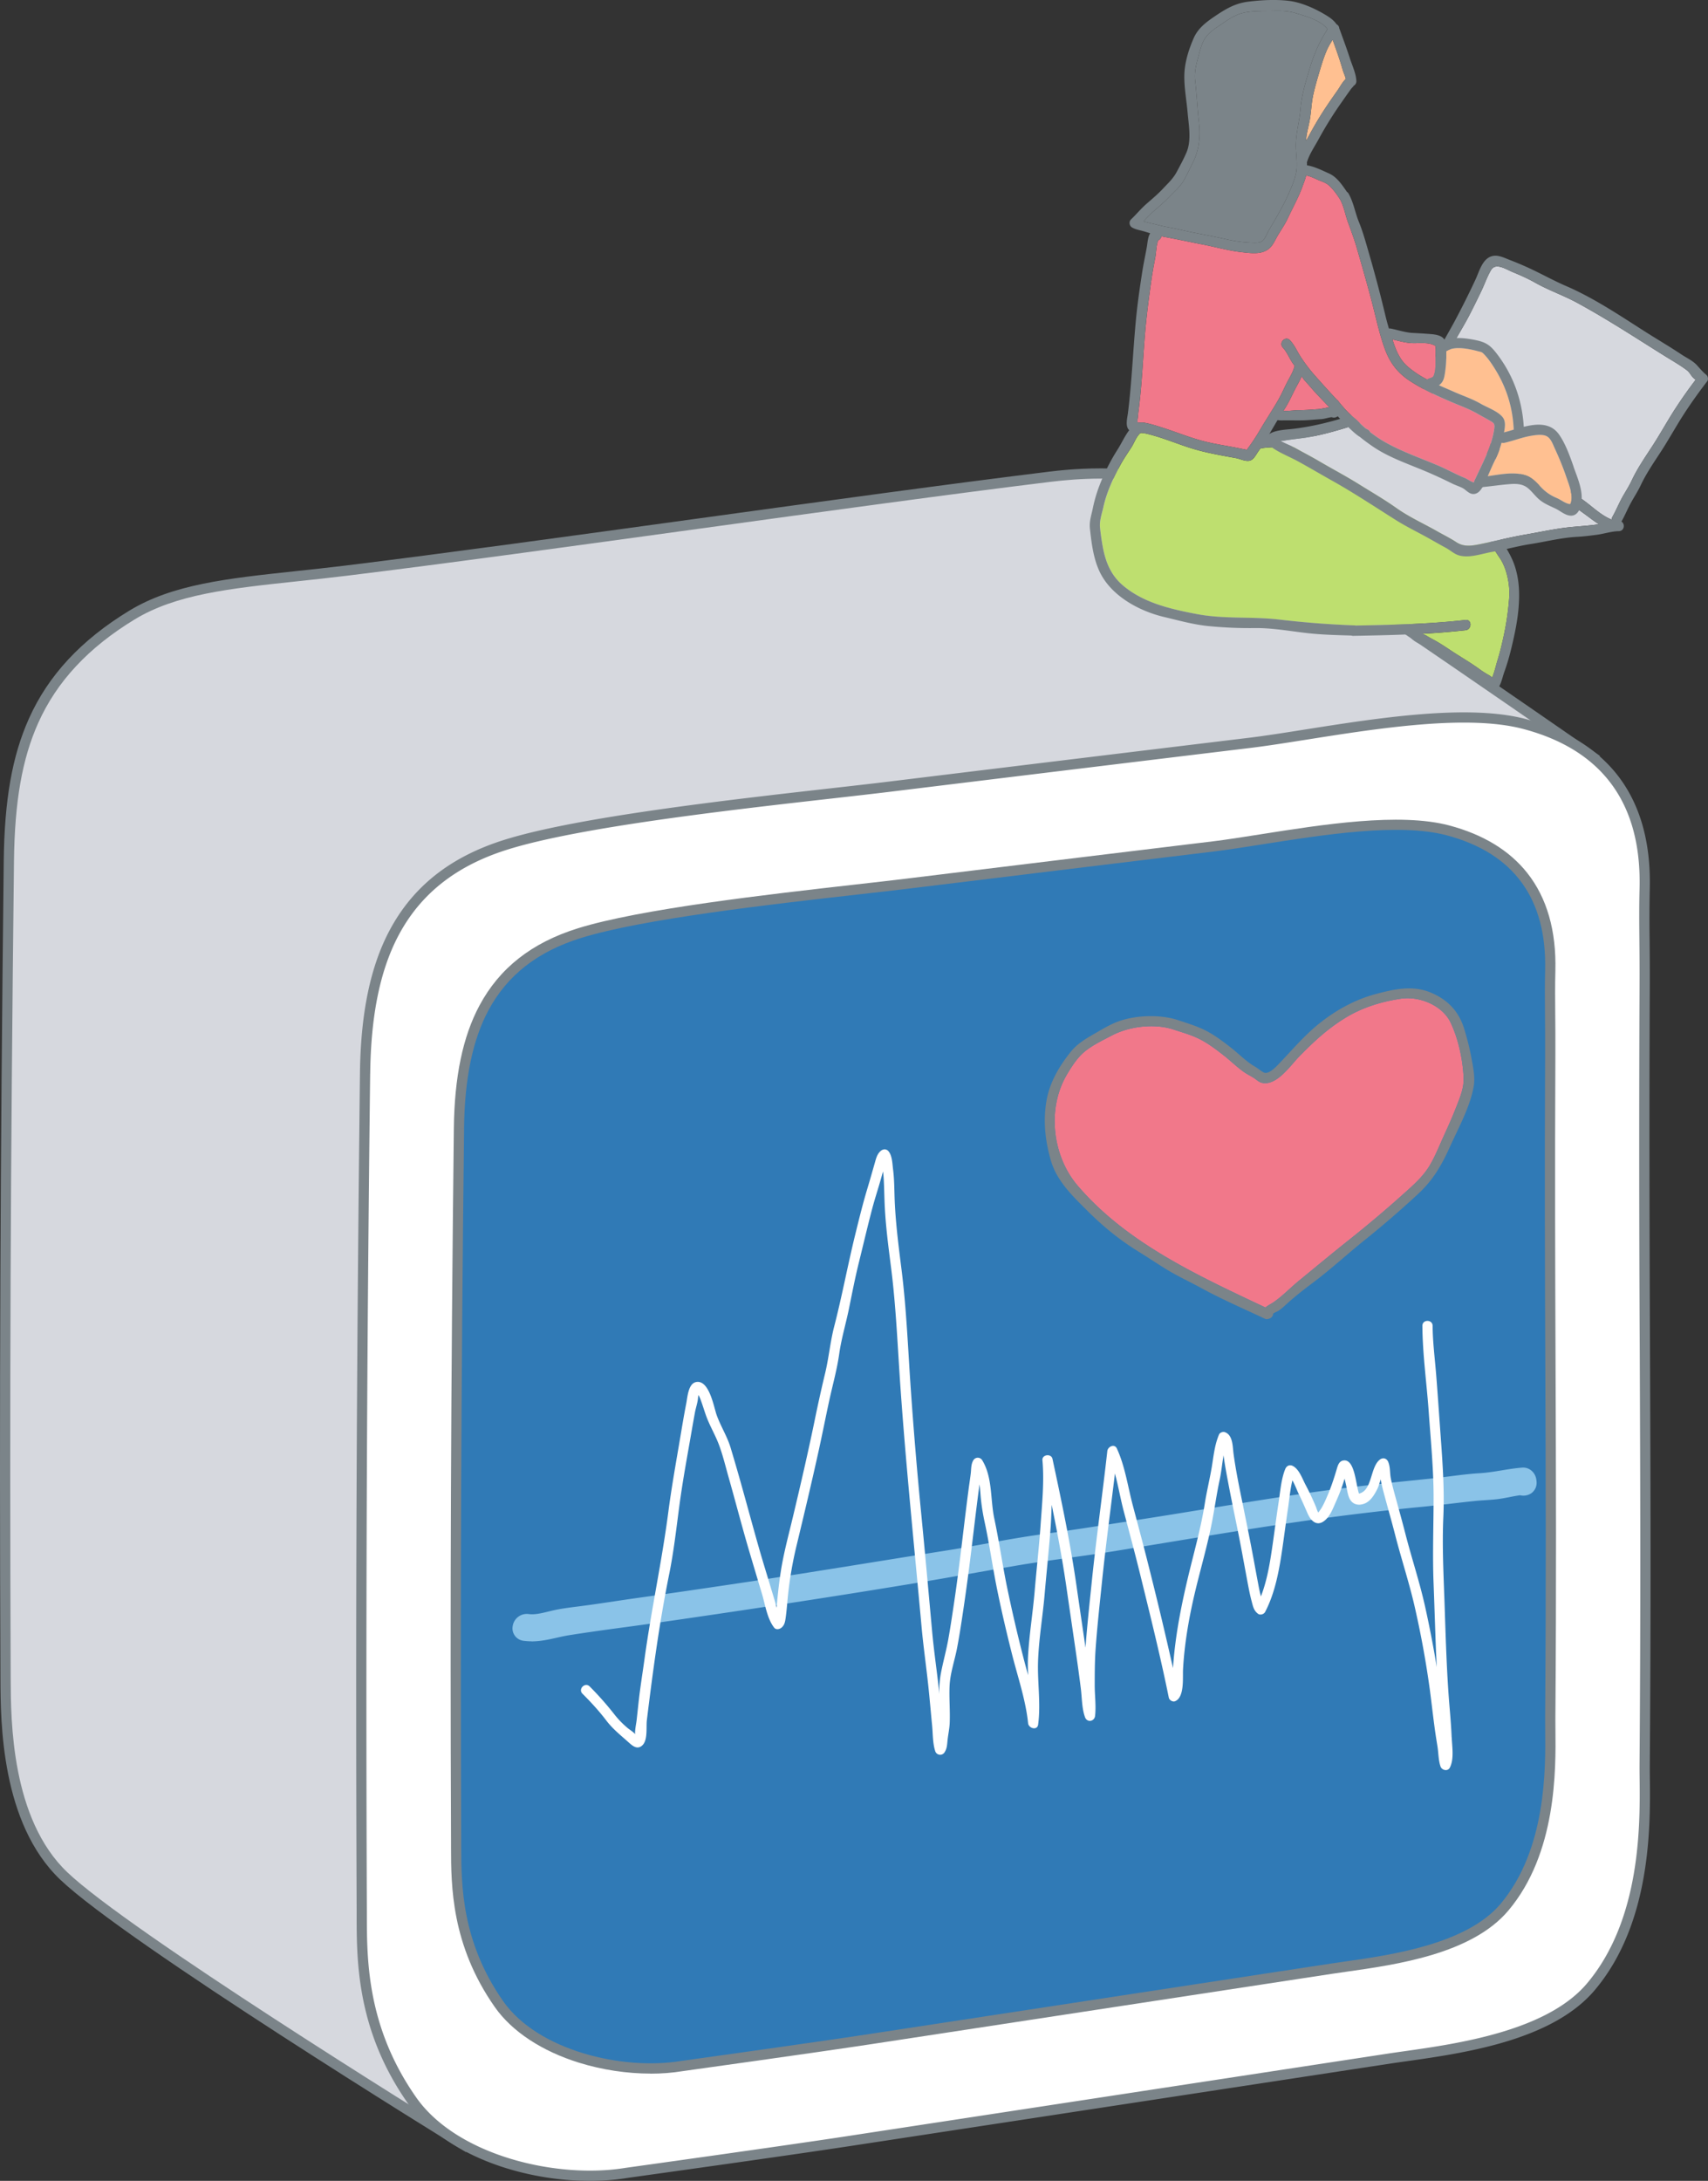
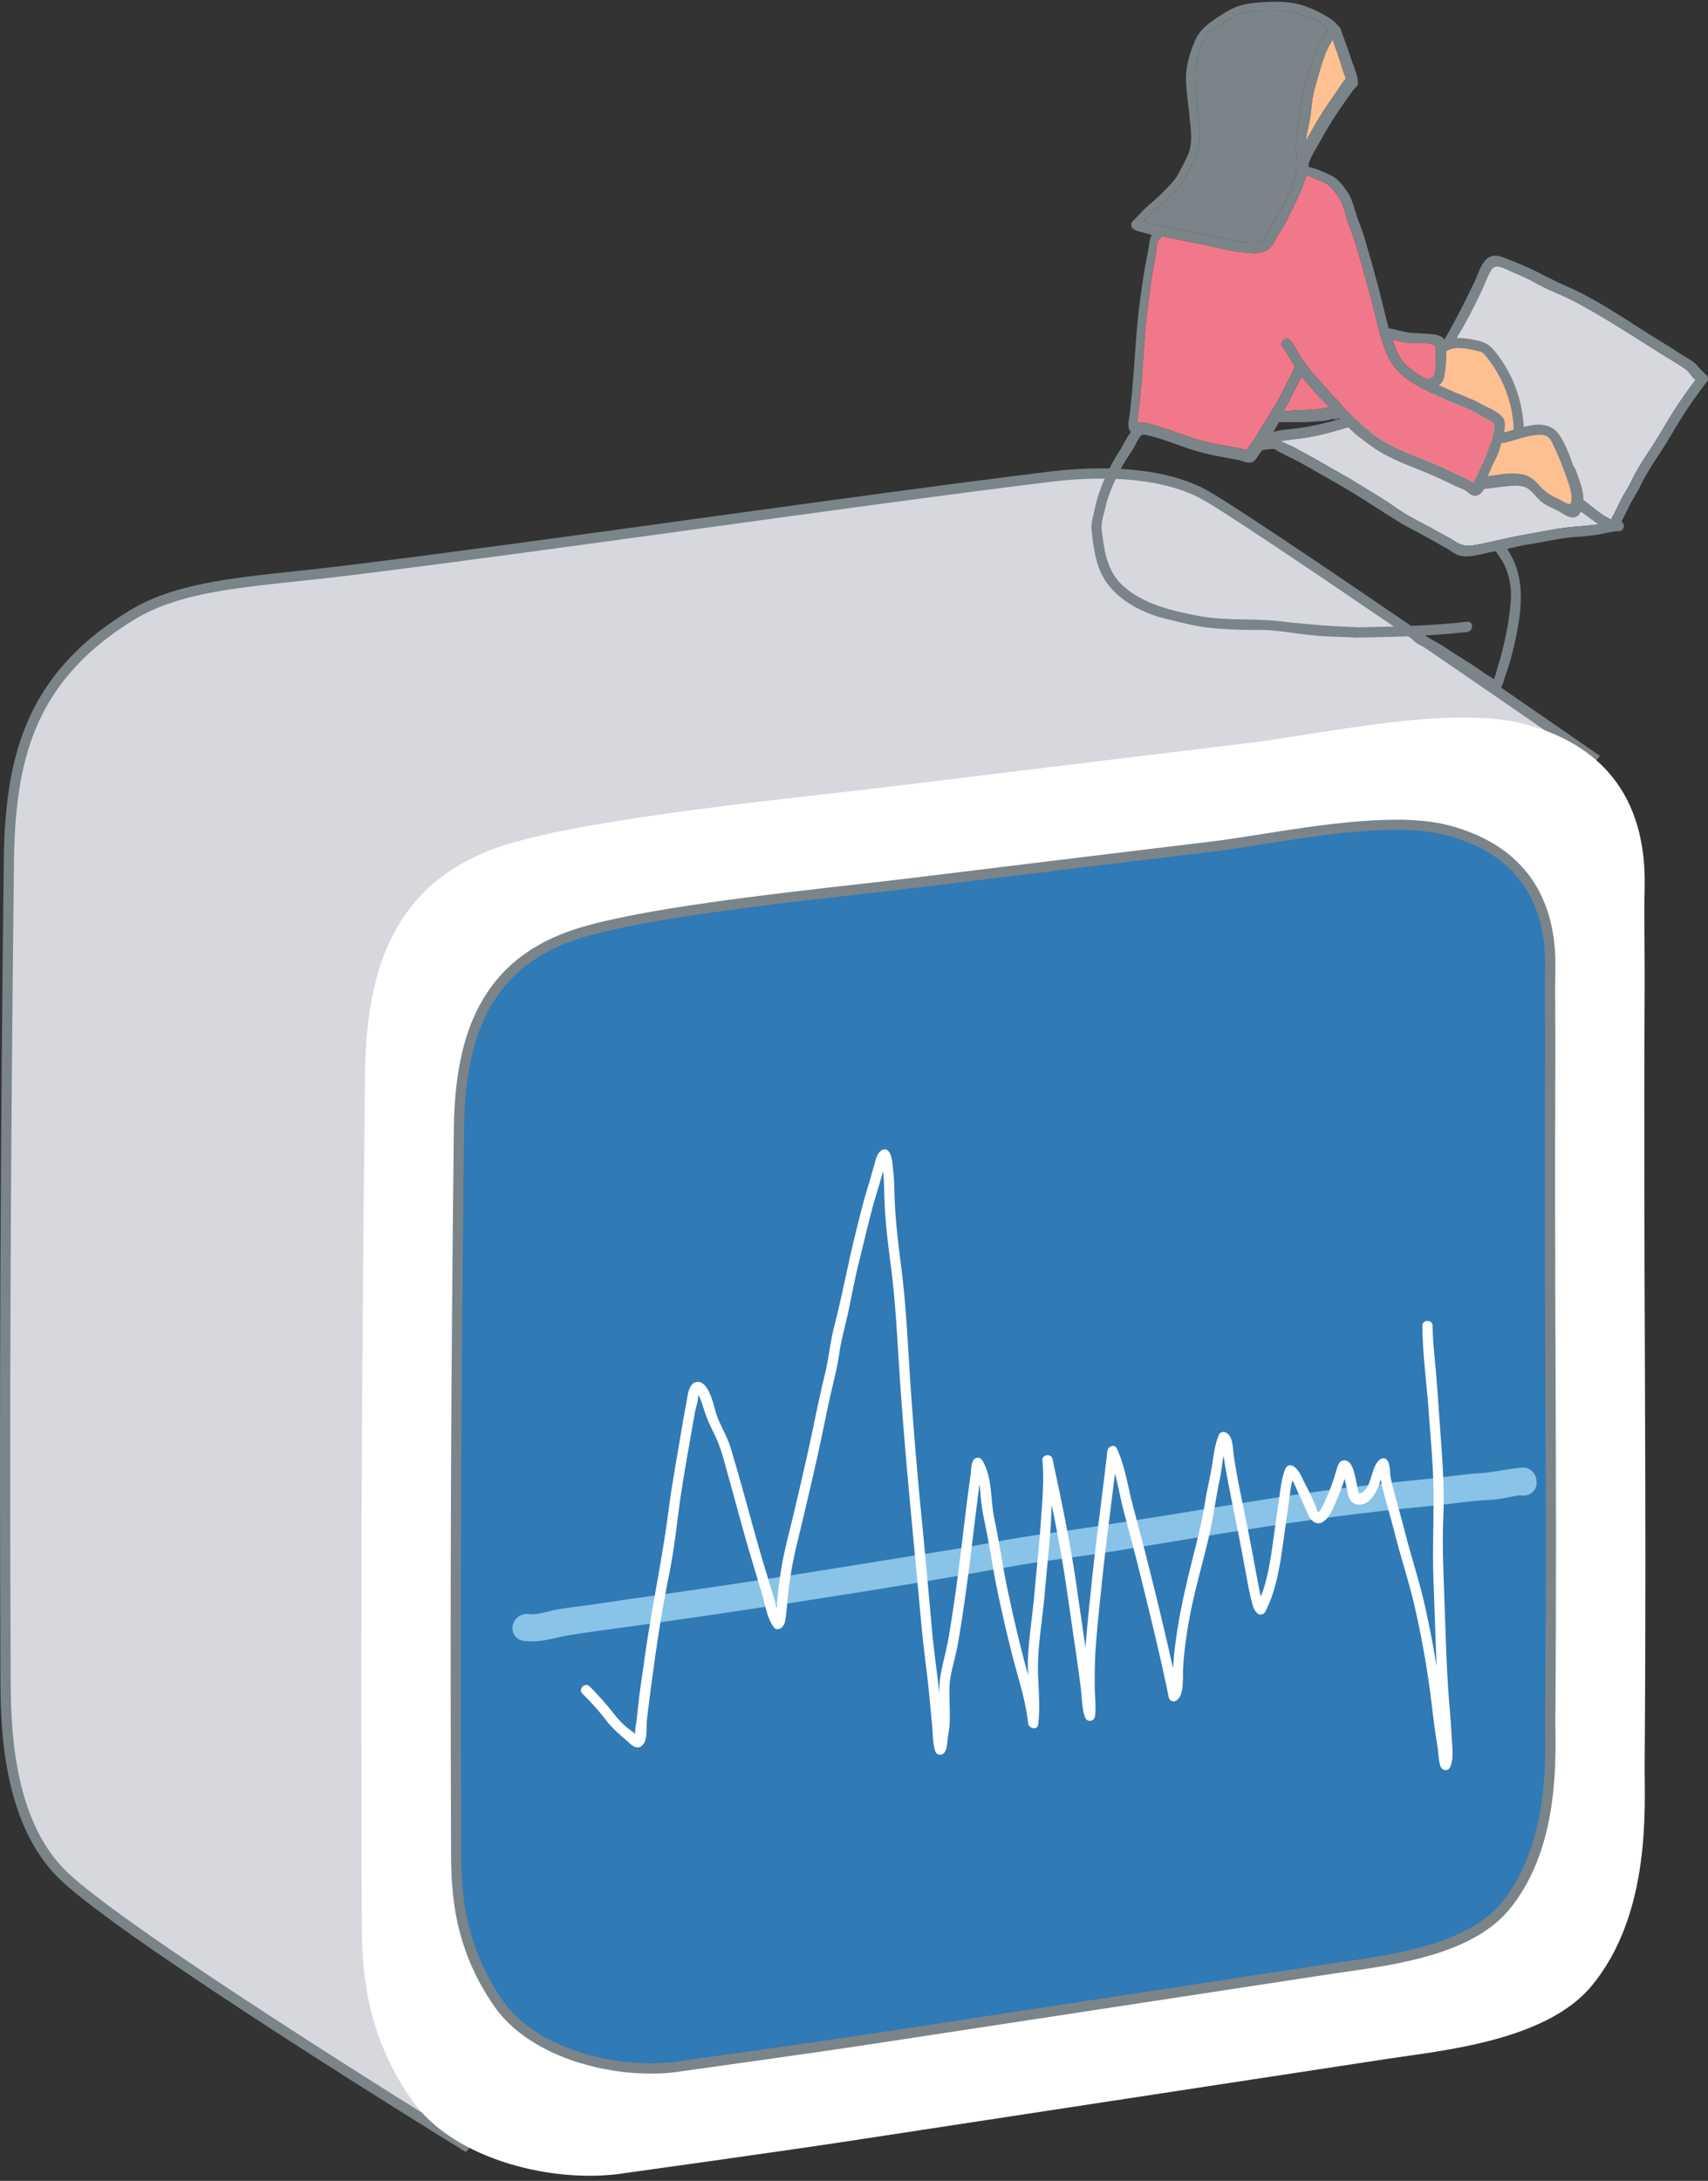
<svg xmlns="http://www.w3.org/2000/svg" width="89.284" height="113.955" viewBox="0 0 89.284 113.955">
  <rect x="0" y="0" width="89.284" height="113.955" fill="#333333" stroke="none" />
  <path d="M83.246 39.554s-18.41-12.763-20.464-13.8c-2.696-1.361-6.485-1.016-7.869-.847-10.298 1.259-26.542 3.654-36.839 4.912-4.786.585-8.452.66-11.179 2.32C1.7 35.302.528 39.422.464 44.99.288 60.419.23 72.288.291 87.718.3 89.997.32 95.149 3.333 98.022c3.498 3.335 20.964 14.079 20.964 14.079l58.949-72.547z" fill="#d6d8de" />
  <path d="M24.357 112.451l-.2-.123c-.714-.439-17.53-10.797-21.009-14.113C.053 95.264.032 89.978.023 87.72-.035 72.969.014 60.988.196 44.987c.036-3.193.442-5.486 1.314-7.434 1.015-2.267 2.731-4.112 5.245-5.642 2.266-1.379 5.109-1.683 8.709-2.068.826-.088 1.68-.18 2.577-.289 5.146-.629 11.891-1.558 18.414-2.456 6.526-.898 13.274-1.827 18.425-2.457 1.892-.231 5.449-.425 8.022.873 2.047 1.034 19.744 13.297 20.496 13.819l.237.164-59.278 72.954zm33.214-87.443c-1.011 0-1.933.08-2.626.165-5.147.629-11.893 1.558-18.417 2.456-6.525.898-13.272 1.827-18.422 2.457-.902.11-1.757.202-2.585.29-3.533.378-6.324.676-8.487 1.993-2.418 1.472-4.065 3.24-5.035 5.404-.841 1.878-1.232 4.105-1.268 7.221C.548 60.992.5 72.971.558 87.718c.009 2.191.029 7.318 2.959 10.111 3.238 3.086 18.773 12.718 20.72 13.922l58.619-72.142c-2.161-1.496-18.307-12.663-20.195-13.617-1.521-.768-3.426-.985-5.09-.985z" fill="#7b8489" />
  <path d="M19.083 56.1c-.176 15.429-.234 28.31-.173 43.74.009 2.279-.098 6.02 2.628 9.907 2.176 3.103 7.445 4.412 11.21 3.791 0 0 8.124-1.128 11.597-1.658l28.211-4.305c2.759-.421 8.204-.917 10.605-3.762 3.2-3.793 2.796-9.532 2.811-11.559.118-15.45-.076-25.317 0-40.669.011-2.301-.042-3.455 0-5.163.123-4.985-2.445-7.575-6.279-8.59s-10.638.533-14.372.985c-3.735.452-8.525 1.031-18.823 2.29-4.786.585-15.427 1.586-20.041 3.028-5.805 1.814-7.31 6.398-7.374 11.966z" fill="#fff" />
-   <path d="M30.824 113.955c-1.433 0-2.947-.225-4.357-.661-2.281-.706-4.109-1.911-5.149-3.394-2.664-3.8-2.671-7.398-2.675-9.779v-.28c-.06-15.093-.01-27.767.173-43.744.036-3.16.548-5.617 1.566-7.514 1.228-2.288 3.189-3.827 5.996-4.704 3.81-1.191 11.757-2.089 17.016-2.684 1.188-.134 2.214-.25 3.072-.355 9.216-1.126 14.065-1.713 17.606-2.142l1.217-.147c.839-.102 1.85-.261 2.921-.431 3.8-.601 8.529-1.348 11.552-.548 2.074.549 3.677 1.525 4.765 2.899 1.197 1.513 1.773 3.517 1.713 5.957a73.888 73.888 0 00-.008 2.699c.006.691.013 1.473.009 2.459-.035 7.153-.012 13.179.011 19.006.027 6.897.052 13.412-.011 21.664-.001.192 0 .417.004.677.026 2.45.079 7.548-2.878 11.052-2.229 2.642-6.833 3.294-9.879 3.725-.319.045-.618.087-.89.129l-28.211 4.305c-3.435.524-11.52 1.647-11.601 1.659-.622.103-1.282.153-1.96.153zM19.083 56.1l.267.003a2672.84 2672.84 0 00-.173 43.736v.282c.005 2.314.011 5.811 2.579 9.473 2.13 3.037 7.341 4.275 10.948 3.681.088-.012 8.169-1.135 11.601-1.659l28.211-4.305c.274-.042.575-.084.896-.13 2.785-.394 7.448-1.055 9.545-3.541 2.828-3.352 2.777-8.316 2.752-10.701-.003-.263-.005-.49-.004-.687.063-8.249.038-14.762.011-21.657a2044.4 2044.4 0 01-.011-19.011c.005-.982-.002-1.763-.008-2.452-.008-.931-.016-1.734.009-2.717.11-4.427-1.936-7.228-6.08-8.325-2.914-.772-7.581-.034-11.332.559-1.076.17-2.092.331-2.94.433l-1.217.147c-3.541.429-8.39 1.016-17.605 2.142-.86.105-1.887.221-3.077.356-5.239.592-13.155 1.487-16.917 2.663-2.667.834-4.526 2.288-5.684 4.447-.976 1.819-1.467 4.196-1.502 7.267l-.267-.003z" fill="#7b8489" />
  <path d="M23.993 58.968c-.15 13.159-.2 24.144-.148 37.304.008 1.944-.083 5.134 2.241 8.449 1.856 2.647 6.349 3.763 9.561 3.233 0 0 6.929-.962 9.891-1.414l24.061-3.672c2.353-.359 6.997-.782 9.044-3.209 2.729-3.235 2.384-8.13 2.397-9.858.1-13.177-.065-21.592 0-34.685.01-1.962-.036-2.947 0-4.403.105-4.252-2.085-6.461-5.355-7.327-3.27-.866-9.073.455-12.258.84-3.185.386-7.271.879-16.053 1.953-4.082.499-13.157 1.353-17.092 2.583-4.951 1.547-6.235 5.457-6.289 10.205z" fill="#307ab6" />
  <path d="M34.006 108.35c-1.226 0-2.522-.193-3.728-.566-1.953-.604-3.52-1.638-4.412-2.91-2.279-3.251-2.285-6.327-2.289-8.362v-.239c-.051-12.873-.008-23.682.147-37.308.031-2.701.469-4.803 1.34-6.426 1.052-1.961 2.732-3.279 5.136-4.031 3.253-1.017 10.034-1.783 14.52-2.29 1.013-.115 1.888-.213 2.619-.303 7.897-.965 12.036-1.466 15.059-1.832l.995-.12c.715-.087 1.577-.223 2.49-.367 3.245-.513 7.282-1.151 9.869-.466 1.777.471 3.152 1.307 4.085 2.486 1.027 1.298 1.521 3.015 1.469 5.106-.021.829-.014 1.511-.007 2.3.005.589.011 1.257.007 2.098-.03 6.1-.01 11.239.009 16.209.023 5.882.044 11.439-.009 18.477-.001.165 0 .358.003.577.022 2.094.067 6.452-2.464 9.451-1.911 2.265-5.846 2.822-8.45 3.191-.272.039-.527.075-.759.11l-24.061 3.672c-2.93.447-9.825 1.405-9.895 1.415-.532.088-1.097.131-1.677.131zM23.992 58.968l.267.003c-.156 13.624-.198 24.43-.148 37.3v.24c.004 1.969.01 4.944 2.192 8.056 1.807 2.578 6.234 3.628 9.298 3.123.076-.011 6.968-.968 9.894-1.415l24.061-3.672c.234-.036.49-.072.764-.111 2.37-.336 6.337-.898 8.116-3.006 2.403-2.848 2.359-7.071 2.337-9.101-.002-.222-.004-.419-.003-.587.054-7.035.032-12.59.009-18.471-.019-4.971-.039-10.111-.009-16.214.004-.837-.002-1.503-.007-2.09-.007-.794-.013-1.48.007-2.318.093-3.755-1.642-6.131-5.156-7.061-2.477-.656-6.453-.027-9.648.478-.918.145-1.785.282-2.509.37l-.995.12c-3.022.366-7.161.867-15.058 1.832-.734.09-1.61.189-2.624.303-4.466.505-11.216 1.268-14.421 2.269-2.264.708-3.842 1.942-4.825 3.773-.829 1.545-1.247 3.567-1.277 6.18l-.267-.003z" fill="#7b8489" />
  <g fill="#8ac3e8">
    <path d="M79.874 77.396c-.013-.135-.112-.28-.267-.267-.745.059-1.474.25-2.226.293-.784.045-1.568.177-2.35.259-1.714.18-3.427.349-5.136.57-3.403.441-6.777 1.053-10.167 1.577-1.72.266-3.435.544-5.16.776-1.66.223-3.293.583-4.947.842-3.472.544-6.939 1.124-10.414 1.645-1.933.29-3.867.575-5.804.845-.986.137-1.969.299-2.956.427-.421.055-.845.102-1.262.183-.534.104-1.06.308-1.612.233-.337-.045-.482.47-.142.516.771.104 1.481-.172 2.235-.292.885-.141 1.779-.266 2.667-.385a378.72 378.72 0 005.082-.724 591.916 591.916 0 0010.434-1.627c1.724-.286 3.441-.6 5.162-.895 1.669-.286 3.355-.473 5.028-.742 3.449-.556 6.896-1.155 10.356-1.642 1.951-.274 3.908-.508 5.869-.697.939-.09 1.873-.214 2.811-.309.398-.041.795-.048 1.193-.099.411-.053.823-.165 1.235-.209.166.077.397.003.375-.226l-.005-.052z" />
    <path d="M27.783 85.763c-.135 0-.272-.008-.412-.027a.653.653 0 01-.573-.752.748.748 0 01.835-.647c.323.044.664-.04 1.025-.128.143-.035.291-.071.442-.101.356-.069.715-.115 1.063-.159l.227-.029c.568-.074 1.147-.161 1.707-.244.407-.061.828-.124 1.244-.182 2.124-.296 4.215-.607 5.799-.844 2.153-.323 4.34-.674 6.454-1.014 1.297-.208 2.637-.424 3.957-.631.696-.109 1.402-.239 2.085-.364a60.916 60.916 0 012.871-.479c1.344-.181 2.708-.393 4.027-.599l1.124-.175c1.156-.178 2.33-.371 3.466-.556 2.195-.359 4.464-.73 6.712-1.022a168.96 168.96 0 014.197-.472l.95-.099c.278-.029.563-.066.839-.101.499-.064 1.016-.13 1.532-.16.374-.022.743-.082 1.133-.146.351-.058.714-.117 1.083-.146.38-.029.708.264.746.67l.005.052a.666.666 0 01-.273.616.738.738 0 01-.589.106 8.964 8.964 0 00-.529.093c-.196.038-.4.078-.606.105-.239.031-.476.046-.704.061-.173.011-.336.022-.5.039-.425.043-.858.093-1.277.142-.502.058-1.022.118-1.536.168-1.916.184-3.884.418-5.85.695-2.5.352-5.037.769-7.49 1.173-.952.157-1.905.314-2.857.467-.765.123-1.544.231-2.297.335-.896.124-1.823.252-2.726.407-.693.119-1.385.24-2.077.362-1.011.178-2.056.362-3.088.533-3.183.528-6.599 1.06-10.442 1.628-1.62.239-3.357.493-5.088.724-1.073.144-1.892.262-2.656.384-.21.033-.416.08-.634.129-.422.095-.856.192-1.319.192z" />
  </g>
  <path d="M75.884 90.786c-.031-.783-.114-1.563-.168-2.344-.107-1.553-.15-3.11-.204-4.666-.052-1.505-.13-3.009-.063-4.515.07-1.575-.064-3.138-.175-4.708-.063-.885-.125-1.77-.194-2.654-.068-.869-.186-1.749-.191-2.621-.002-.344-.537-.345-.535 0 .009 1.489.225 2.996.33 4.482.107 1.511.259 3.027.256 4.543-.003 1.483-.059 2.953-.001 4.437.057 1.455.094 2.911.165 4.366a56.199 56.199 0 00-.591-3.077c-.289-1.327-.721-2.607-1.057-3.921-.165-.646-.346-1.288-.522-1.931-.083-.305-.168-.612-.229-.922-.057-.287-.023-.591-.135-.863-.081-.196-.279-.252-.447-.118-.507.405-.382 1.617-1.085 1.77-.173-.518-.218-1.827-.817-1.73-.231.037-.292.273-.348.465-.138.465-.287.92-.479 1.366-.083.192-.164.385-.266.568a2.07 2.07 0 01-.204.304l-.014.016c-.052-.076-.092-.226-.113-.279a13.917 13.917 0 00-.562-1.192c-.161-.31-.327-.794-.656-.963-.168-.086-.326-.004-.393.16-.218.532-.264 1.203-.352 1.771-.103.664-.189 1.33-.283 1.995-.134.945-.282 1.979-.639 2.893l-.005-.02a9.73 9.73 0 01-.131-.61c-.086-.449-.168-.899-.251-1.349-.168-.905-.352-1.807-.535-2.71-.187-.919-.383-1.842-.508-2.772-.05-.373-.028-.975-.456-1.124-.099-.035-.259.021-.302.123-.241.57-.284 1.146-.388 1.749-.108.625-.259 1.24-.358 1.867-.209 1.318-.584 2.608-.891 3.906-.306 1.294-.564 2.575-.703 3.898-.028.263-.049.524-.067.786a196.54 196.54 0 00-1.236-5.187c-.275-1.107-.572-2.208-.864-3.311-.26-.979-.407-2.054-.835-2.977-.124-.268-.472-.097-.498.135-.254 2.277-.579 4.551-.813 6.834-.117 1.144-.244 2.291-.328 3.438-.156-1.082-.317-2.163-.472-3.244-.32-2.226-.782-4.426-1.254-6.621-.062-.29-.553-.232-.525.071.102 1.112-.021 2.288-.098 3.401-.08 1.151-.211 2.299-.309 3.449-.094 1.111-.276 2.219-.342 3.331-.021.35-.014.702.001 1.054-.094-.345-.189-.688-.275-1.03a79.835 79.835 0 01-.834-3.608c-.24-1.181-.409-2.372-.66-3.552-.211-.994-.084-2.153-.631-3.045a.27.27 0 00-.462 0c-.131.22-.107.453-.138.703-.038.31-.087.619-.127.929a190.05 190.05 0 00-.245 1.975c-.159 1.321-.318 2.642-.516 3.959-.091.603-.179 1.207-.288 1.807-.113.626-.291 1.239-.402 1.865a5.358 5.358 0 00-.063.979l-.008-.085c-.107-1.043-.267-2.081-.363-3.124-.192-2.1-.378-4.201-.585-6.3a230.36 230.36 0 01-.529-6.316c-.15-2.115-.226-4.237-.49-6.342-.15-1.193-.304-2.379-.357-3.581-.024-.555-.016-1.116-.087-1.668-.038-.29-.042-.747-.26-.968-.108-.109-.268-.093-.378 0-.207.173-.254.42-.327.671-.125.431-.245.863-.375 1.293-.241.797-.438 1.603-.637 2.411-.392 1.596-.69 3.217-1.101 4.807-.209.808-.279 1.637-.475 2.448a73.68 73.68 0 00-.545 2.456c-.349 1.694-.74 3.378-1.141 5.06-.225.944-.482 1.884-.631 2.843a24.4 24.4 0 00-.157 1.236c-.023.217-.042.434-.065.65-.033-.139-.063-.273-.097-.385a131.33 131.33 0 01-.252-.831c-.187-.624-.381-1.247-.56-1.873-.334-1.167-.648-2.342-.978-3.511-.165-.586-.336-1.171-.511-1.755-.18-.601-.521-1.125-.732-1.715-.146-.407-.385-1.861-1.077-1.722-.409.082-.448.791-.511 1.113-.133.68-.244 1.365-.36 2.049-.205 1.206-.419 2.407-.577 3.621-.336 2.579-.892 5.114-1.246 7.69-.097.705-.213 1.411-.294 2.118-.041.359-.078.718-.118 1.077-.021.185-.095.509-.079.729-.093-.119-.295-.236-.399-.326a4.875 4.875 0 01-.638-.647 16.455 16.455 0 00-1.337-1.518c-.244-.243-.622.135-.378.378.448.447.87.906 1.253 1.41.331.434.743.76 1.148 1.122.215.192.465.419.733.162.29-.277.188-.953.232-1.313.314-2.558.656-5.104 1.168-7.632.24-1.185.373-2.388.533-3.586.179-1.341.43-2.671.66-4.003.049-.287.101-.573.153-.859.047-.255.154-.544.163-.801l.028-.111c.026.069.064.14.09.208.104.272.187.553.283.828.192.554.5 1.048.7 1.593.204.552.343 1.138.504 1.704.377 1.328.722 2.671 1.117 3.993.203.682.406 1.364.612 2.045.174.574.272 1.316.646 1.791.096.121.277.082.378 0 .162-.132.192-.315.22-.513.056-.391.081-.788.122-1.18.092-.874.239-1.73.445-2.585.407-1.69.811-3.381 1.183-5.08.18-.824.343-1.652.521-2.476.179-.828.411-1.642.53-2.482.113-.799.347-1.563.508-2.352.165-.811.322-1.622.521-2.425.229-.925.445-1.854.687-2.775.111-.423.243-.839.368-1.258.071-.237.137-.475.204-.713.016.124.029.248.036.374.029.508.032 1.017.059 1.525.056 1.058.197 2.104.33 3.155.263 2.076.341 4.168.489 6.254.293 4.158.723 8.304 1.099 12.454.102 1.128.269 2.249.382 3.376.061.604.113 1.208.172 1.812.042.432.027.922.162 1.337a.271.271 0 00.489.064c.132-.209.131-.399.157-.638.031-.298.098-.587.111-.888.027-.645-.034-1.293-.006-1.937.029-.661.26-1.312.386-1.958.122-.626.217-1.257.312-1.888.192-1.274.356-2.552.51-3.831.076-.63.151-1.26.23-1.89.041-.324.082-.648.127-.972.025.184.04.372.055.56.039.489.116.964.22 1.444.249 1.152.408 2.318.643 3.473.228 1.125.492 2.249.772 3.362.299 1.194.724 2.416.85 3.642.028.271.482.395.525.071l.008-.071h.001v-.005c.129-1.073-.05-2.149-.014-3.227.039-1.166.243-2.329.343-3.491.099-1.15.223-2.298.31-3.448.032-.414.043-.828.06-1.242.296 1.448.568 2.901.779 4.366.165 1.147.336 2.294.501 3.441.086.596.168 1.193.243 1.791.061.486.051 1.039.22 1.502.107.293.491.229.525-.071.06-.528-.021-1.091-.019-1.624.001-.605.002-1.208.043-1.812.082-1.189.215-2.378.337-3.563.194-1.892.451-3.779.677-5.666.178.659.296 1.351.464 1.986.293 1.102.589 2.204.861 3.311.523 2.127 1.055 4.269 1.491 6.415.026.13.201.239.329.187.501-.204.391-1.229.415-1.662.071-1.3.291-2.591.584-3.858.31-1.336.714-2.669.963-4.016.126-.683.224-1.368.371-2.048.089-.412.126-.844.201-1.264l.008.065c.055.407.129.809.205 1.213.161.861.34 1.718.514 2.577.171.841.323 1.685.48 2.528.079.423.154.845.265 1.261.07.261.109.473.333.638.113.083.304.022.366-.096.538-1.024.749-2.254.912-3.387.096-.665.181-1.331.281-1.996.071-.472.114-1.008.235-1.495.133.231.242.532.32.689.174.347.324.701.481 1.056.159.358.456.668.844.388.308-.222.466-.644.614-.979.113-.257.224-.514.317-.779.054-.153.104-.308.152-.464l.06.266c.059.231.082.484.167.705.14.366.476.476.843.319.3-.128.495-.465.636-.742.07-.138.122-.325.179-.513l.005.032c.056.307.14.612.221.913.174.643.358 1.282.523 1.927.343 1.342.784 2.649 1.079 4.004a49.57 49.57 0 01.747 4.151c.086.659.16 1.319.249 1.978.043.321.095.639.146.958.053.338.049.715.157 1.037.068.204.378.28.489.064.23-.448.118-1.09.099-1.573z" fill="#fff" />
-   <path d="M76.508 56.345c.02.534-.21 1.053-.407 1.558-.205.525-.441 1.04-.675 1.556-.226.498-.427 1.013-.717 1.484-.334.542-.806.962-1.282 1.388a62.296 62.296 0 01-2.775 2.352c-.933.74-1.852 1.502-2.771 2.256-.429.352-.84.783-1.295 1.098-.14.097-.31.173-.436.283-3.563-1.679-7.279-3.385-9.83-6.382-1.28-1.503-1.63-3.981-.534-5.816.231-.387.515-.831.866-1.133.422-.364.977-.625 1.466-.882.937-.493 2.248-.634 3.22-.315.441.145.9.273 1.314.474.482.235.912.563 1.328.889.345.27.657.579 1.013.836.166.12.339.206.515.31.146.086.277.233.449.275.769.19 1.502-.906 1.946-1.36.753-.769 1.459-1.433 2.384-2.007.902-.561 1.897-.867 2.934-1.024.998-.151 2.186.363 2.606 1.241.408.851.647 1.965.683 2.919z" fill="#f1788a" />
-   <path d="M76.924 55.313a13.71 13.71 0 00-.393-1.58c-.284-.904-.868-1.512-1.764-1.879-.932-.381-1.885-.172-2.865.091-1.044.28-1.998.8-2.856 1.469-.843.657-1.505 1.46-2.239 2.221-.148.153-.465.471-.695.422-.108-.023-.373-.245-.474-.302-.484-.272-.865-.68-1.298-1.018-.374-.292-.758-.583-1.177-.816-.494-.274-1.04-.436-1.581-.616-.893-.297-2.129-.274-3.061.045-.472.162-.924.443-1.358.692-.445.255-.873.52-1.193.921-.636.795-1.123 1.644-1.278 2.625-.166 1.052-.046 2.058.242 3.053.312 1.078 1.144 1.866 1.916 2.634.835.83 1.698 1.533 2.713 2.155.507.311.997.648 1.508.954.552.331 1.142.601 1.707.911 1.074.589 2.218 1.082 3.333 1.608a.243.243 0 00.212.005.302.302 0 00.235-.275c.081-.052.23-.113.276-.143.16-.107.299-.238.44-.367.434-.395.897-.752 1.366-1.104.956-.718 1.846-1.544 2.782-2.29a51.795 51.795 0 002.677-2.314c.817-.748 1.266-1.54 1.707-2.518.444-.983 1.032-2.048 1.225-3.1.09-.49-.019-1.012-.108-1.483zm-.416 1.032c.02.534-.21 1.053-.407 1.558-.205.525-.441 1.04-.675 1.556-.226.498-.427 1.013-.717 1.484-.334.542-.806.962-1.282 1.388a62.296 62.296 0 01-2.775 2.352c-.933.74-1.852 1.502-2.771 2.256-.429.352-.84.783-1.295 1.098-.14.097-.31.173-.436.283-3.563-1.679-7.279-3.385-9.83-6.382-1.28-1.503-1.63-3.981-.534-5.816.231-.387.515-.831.866-1.133.422-.364.977-.625 1.466-.882.937-.493 2.248-.634 3.22-.315.441.145.9.273 1.314.474.482.235.912.563 1.328.889.345.27.657.579 1.013.836.166.12.339.206.515.31.146.086.277.233.449.275.769.19 1.502-.906 1.946-1.36.753-.769 1.459-1.433 2.384-2.007.902-.561 1.897-.867 2.934-1.024.998-.151 2.186.363 2.606 1.241.408.851.647 1.965.683 2.919zm-8.455-33.02a7.12 7.12 0 012.128.329c1.305.405 2.661.828 3.757 1.658 1.059.803 2.306 1.254 3.264 2.204.298.295.531.625.754.965.18-.074.364-.137.549-.196a13.96 13.96 0 00-.32-.447c-.393-.527-.856-.962-1.518-1.479-.569-.445-1.261-.746-1.875-1.121-.601-.367-1.116-.853-1.769-1.134-.695-.299-1.433-.533-2.148-.782-.792-.275-1.646-.515-2.489-.533-.433-.009-.882-.023-1.314.003l-.161.009a1.076 1.076 0 00.017.285c.019.09.049.174.092.251.342-.03.692-.008 1.035-.011z" fill="#7b8489" />
-   <path d="M65.892 23.437c.34-.078.702-.054 1.049-.093.367-.042.743-.015 1.113-.019a7.12 7.12 0 012.128.329c1.305.405 2.661.828 3.757 1.658 1.059.803 2.306 1.254 3.264 2.204.501.497.82 1.09 1.212 1.665.354.52.522 1.395.481 2.011a14.39 14.39 0 01-.308 2.116c-.087.399-.183.797-.304 1.187-.082.267-.16.62-.281.911a1.011 1.011 0 00-.164-.122 4.594 4.594 0 01-.487-.309c-.387-.283-.798-.53-1.204-.786-.364-.23-.715-.482-1.089-.694-.161-.091-.326-.172-.482-.271-.03-.019-.13-.063-.223-.109a38.556 38.556 0 002.257-.184c.338-.039.342-.574 0-.535-1.902.217-3.828.256-5.743.294a.262.262 0 00-.065-.009 48.8 48.8 0 01-3.969-.308c-1.416-.16-2.856-.014-4.265-.282-1.369-.26-2.823-.588-3.902-1.528-.599-.522-.87-1.199-1.014-1.964-.064-.341-.11-.683-.147-1.028-.038-.356.1-.731.178-1.083.167-.757.501-1.476.864-2.157.179-.335.393-.643.598-.962.132-.206.251-.544.449-.724a.349.349 0 00.053-.022c.078.004.15.009.211.023.805.178 1.569.508 2.353.758.787.251 1.586.386 2.396.533.216.039.525.201.746.127.196-.066.304-.308.416-.465.038-.053.075-.107.111-.161h.012z" fill="#bedf6f" />
  <path d="M83.447 27.411c-.421.055-.836.085-1.258.123-.815.074-1.628.258-2.433.396-.782.134-1.563.334-2.34.493-.469.096-.884.173-1.293-.096-.322-.211-.677-.384-1.012-.575-.702-.398-1.457-.738-2.116-1.205-.627-.445-1.293-.828-1.946-1.236-.698-.436-1.43-.82-2.14-1.238-.372-.219-.756-.414-1.132-.626-.259-.146-.571-.251-.834-.406.073-.006.14-.01.176-.017.358-.063.717-.096 1.076-.148.699-.102 1.397-.291 2.073-.494.693-.208 1.379-.514 2.093-.636.331-.057.661-.108.99-.174.428-.085.794-.179 1.172.061 1.066.676 2.102 1.397 3.19 2.051 1.16.697 2.303 1.417 3.474 2.089.635.364 1.214.765 1.802 1.2.181.134.378.284.588.417-.043.007-.087.015-.13.02zm4.101-6.019c-.41.64-.778 1.31-1.192 1.945-.378.581-.761 1.133-1.057 1.763-.15.321-.345.611-.515.921-.175.32-.311.659-.492.976a.264.264 0 00-.036.154c-.458-.165-.931-.591-1.26-.846a10.58 10.58 0 00-1.732-1.092c-.647-.324-1.202-.788-1.856-1.111-.638-.315-1.224-.75-1.83-1.124-.599-.37-1.176-.765-1.767-1.143a15.457 15.457 0 01-.731-.487c-.094-.068-.199-.147-.309-.217.002-.409.225-.865.355-1.25.135-.401.303-.809.477-1.196.349-.777.839-1.5 1.229-2.259.21-.409.413-.821.611-1.235.168-.353.3-.744.5-1.08.244-.41.784-.035 1.131.106.402.164.799.343 1.178.556.713.401 1.484.664 2.202 1.055.796.433 1.575.9 2.345 1.377.768.476 1.528.965 2.296 1.441.354.219.73.435 1.064.684.165.123.197.236.323.377a.864.864 0 00.158.134 24.966 24.966 0 00-1.092 1.552z" fill="#d6d8de" />
  <path d="M89.205 19.593c-.205-.163-.336-.331-.51-.52-.214-.231-.536-.376-.796-.549-.641-.427-1.308-.815-1.958-1.23-1.31-.838-2.646-1.732-4.078-2.35-.679-.293-1.313-.653-1.984-.959-.317-.145-.64-.28-.966-.405-.267-.102-.563-.259-.856-.21-.554.092-.725.805-.927 1.238-.34.729-.7 1.449-1.079 2.158-.377.706-.804 1.374-1.103 2.12-.144.359-.294.71-.408 1.08-.099.321-.241.631-.287.962-.617-.082-1.371.195-1.961.291-.741.121-1.449.433-2.168.648-.823.246-1.653.435-2.505.539-.426.052-1.171.053-1.449.438-.053.073-.048.196 0 .27l.04.062a.263.263 0 00.165.117c.428.342.998.551 1.478.814.605.33 1.196.682 1.797 1.018 1.139.639 2.218 1.357 3.32 2.051.555.35 1.155.636 1.727.957.3.168.597.339.9.503.225.122.419.312.668.384.555.159 1.206-.094 1.754-.186.659-.111 1.303-.298 1.961-.401.816-.127 1.632-.337 2.458-.382.354-.019.692-.062 1.043-.109.373-.05.772-.185 1.144-.187.29-.007.335-.385.134-.5.178-.314.314-.647.485-.963.169-.311.363-.6.515-.921.297-.63.678-1.182 1.057-1.763.414-.636.78-1.306 1.192-1.945.39-.605.799-1.172 1.237-1.744.065-.084.042-.257-.042-.324zm-5.757 7.818c-.421.055-.836.085-1.258.123-.815.074-1.628.258-2.433.396-.782.134-1.563.334-2.34.493-.469.096-.884.173-1.293-.096-.322-.211-.677-.384-1.012-.575-.702-.398-1.457-.738-2.116-1.205-.627-.445-1.293-.828-1.946-1.236-.698-.436-1.43-.82-2.14-1.238-.372-.219-.756-.414-1.132-.626-.259-.146-.571-.251-.834-.406.073-.006.14-.01.176-.017.358-.063.717-.096 1.076-.148.699-.102 1.397-.291 2.073-.494.693-.208 1.379-.514 2.093-.636.331-.057.661-.108.99-.174.428-.085.794-.179 1.172.061 1.066.676 2.102 1.397 3.19 2.051 1.16.697 2.303 1.417 3.474 2.089.635.364 1.214.765 1.802 1.2.181.134.378.284.588.417-.043.007-.087.015-.13.02zm4.101-6.019c-.41.64-.778 1.31-1.192 1.945-.378.581-.761 1.133-1.057 1.763-.15.321-.345.611-.515.921-.175.32-.311.659-.492.976a.264.264 0 00-.036.154c-.458-.165-.931-.591-1.26-.846a10.58 10.58 0 00-1.732-1.092c-.647-.324-1.202-.788-1.856-1.111-.638-.315-1.224-.75-1.83-1.124-.599-.37-1.176-.765-1.767-1.143a15.457 15.457 0 01-.731-.487c-.094-.068-.199-.147-.309-.217.002-.409.225-.865.355-1.25.135-.401.303-.809.477-1.196.349-.777.839-1.5 1.229-2.259.21-.409.413-.821.611-1.235.168-.353.3-.744.5-1.08.244-.41.784-.035 1.131.106.402.164.799.343 1.178.556.713.401 1.484.664 2.202 1.055.796.433 1.575.9 2.345 1.377.768.476 1.528.965 2.296 1.441.354.219.73.435 1.064.684.165.123.197.236.323.377a.864.864 0 00.158.134 24.966 24.966 0 00-1.092 1.552z" fill="#7b8489" />
  <path d="M75.504 19.66c.08-.406.11-.878.098-1.318a.244.244 0 00.076-.031c.387-.232 1.132-.08 1.542.03.241.064.232.036.382.194.213.226.393.495.556.759.603.974.921 2.014.97 3.155-.177.053-.348.105-.508.145.056-.267.097-.586-.069-.793-.257-.32-.801-.504-1.148-.704-.452-.261-.907-.406-1.38-.615-.264-.117-.534-.231-.803-.352.144-.098.238-.237.284-.47zM69.995 3.023c.071.212.136.426.198.64.04.137.123.306.159.461-.177.163-.307.42-.43.594-.276.392-.551.784-.808 1.189-.248.39-.478.79-.698 1.196-.045.084-.093.167-.14.25.005-.121.017-.242.04-.365.049-.263.121-.524.163-.788.067-.418.079-.834.17-1.251.081-.371.187-.736.294-1.1.117-.398.236-.799.397-1.181.087-.208.201-.401.322-.589.114.313.227.627.333.944zm12.148 23.131c-.038.188-.03.212-.197.159-.19-.06-.379-.209-.567-.29a2.329 2.329 0 01-.721-.463c-.29-.281-.509-.593-.908-.723-.608-.199-1.325-.048-1.98.047.13-.294.255-.592.399-.879.139-.279.242-.572.323-.872a.27.27 0 00.145.007c.488-.109.959-.302 1.454-.378.222-.034.553-.079.763.032.22.117.321.42.417.629.227.49.428.977.603 1.488.085.248.182.496.238.753.034.157.062.33.03.489z" fill="#ffc091" />
  <g fill="#f1788a">
    <path d="M73.695 17.921c.365.037.847-.053 1.194.082.189.074.151.07.149.301-.002.203.007.406.002.609-.004.182 0 .393-.049.57-.061.227-.07.227-.29.296a.27.27 0 00-.098.053 5.24 5.24 0 01-1.015-.675c-.381-.331-.578-.76-.738-1.229l-.064-.193c.301.071.603.155.91.186zm-4.838 3.462c-.335.026-.666.05-1.003.051-.158 0-.51.051-.767.034l.063-.099c.208-.316.366-.67.537-1.009.116-.229.253-.457.359-.695.053.074.104.155.126.18.142.161.286.321.425.484.169.198.582.626.895.953-.21.031-.415.086-.635.103z" />
    <path d="M77.11 25.033l-.012.029a.175.175 0 00-.028.072.49.49 0 01-.04.085c-.003-.008-.018-.019-.059-.035-.141-.056-.275-.16-.421-.22-.454-.185-.883-.427-1.334-.621-.956-.411-1.966-.75-2.869-1.274a6.377 6.377 0 01-.729-.496.241.241 0 00-.119-.129 2.565 2.565 0 01-.115-.063c-.117-.1-.23-.203-.338-.308a3.804 3.804 0 01-.125-.129 5.408 5.408 0 01-.649-.608 1.89 1.89 0 00-.144-.165 5.41 5.41 0 01-.201-.252l-.017-.004c-.39-.413-.772-.836-1.147-1.26a8.333 8.333 0 01-.783-1.027c-.188-.295-.304-.584-.545-.847-.233-.254-.611.125-.378.378.239.26.34.572.543.852l.077.107a.275.275 0 00-.016.046c-.077.31-.263.583-.404.865-.146.292-.282.599-.444.882-.301.524-.641 1.031-.947 1.554-.18.307-.371.603-.581.89-.01.013-.079.102-.113.162-.067-.041-.204-.052-.275-.067-.72-.155-1.444-.242-2.157-.444-.67-.19-1.317-.45-1.979-.662-.32-.102-.654-.21-.987-.264-.059-.01-.236.007-.316-.008.02-.017-.003-.111.004-.147.028-.137.031-.284.05-.422.185-1.395.232-2.798.354-4.198.076-.875.191-1.743.313-2.613.057-.408.131-.813.209-1.217.05-.255.05-.641.153-.913a.301.301 0 00.173-.215c.048.01.095.022.144.031.668.119 1.333.267 2 .395.68.131 1.345.323 2.035.401.504.057 1.134.157 1.519-.252.172-.183.266-.424.394-.637.178-.296.371-.572.516-.886.255-.551.552-1.069.759-1.642.068-.187.149-.388.197-.587.193.035.355.108.555.201.217.101.472.164.65.329.212.198.4.453.568.717.212.39.27.807.422 1.219.159.43.316.852.445 1.294.265.909.522 1.814.765 2.727.229.857.4 1.725.704 2.561.269.741.673 1.272 1.338 1.702.712.46 1.456.793 2.233 1.124.432.184.838.326 1.25.561.194.111.392.216.586.327.306.177.367.177.305.549-.15.904-.606 1.732-.987 2.555z" />
  </g>
-   <path d="M82.255 24.375c-.193-.548-.416-1.177-.748-1.657-.438-.635-1.152-.588-1.853-.416-.085-1.385-.538-2.672-1.387-3.789-.35-.461-.569-.624-1.118-.739-.484-.101-1.142-.195-1.619.013-.123-.25-.446-.307-.731-.33a30.013 30.013 0 00-.946-.06c-.385-.02-.767-.151-1.144-.227a.26.26 0 00-.104-.001 12.81 12.81 0 01-.191-.707 68.17 68.17 0 00-.864-3.265c-.155-.539-.304-1.08-.515-1.6-.202-.496-.272-1.004-.538-1.477a.25.25 0 00-.088-.094c-.257-.373-.526-.782-.946-.967-.386-.17-.737-.354-1.141-.421 0-.055-.002-.111-.005-.166.005-.011.011-.022.015-.035.125-.398.386-.774.586-1.142a19.549 19.549 0 011.197-1.927c.118-.169.236-.339.356-.507.06-.084.12-.168.182-.251.081-.081.114-.122.099-.124a.269.269 0 00.151-.238c-.008-.388-.224-.841-.342-1.209-.163-.506-.35-1.004-.53-1.503a.265.265 0 00-.023-.048.25.25 0 00-.141-.219c-.166-.244-.421-.403-.704-.566-.527-.304-1.184-.585-1.791-.659-.679-.082-1.462-.042-2.139.046-.711.093-1.209.407-1.791.803-.433.295-.825.606-1.042 1.097-.252.57-.465 1.247-.488 1.873-.024.666.112 1.364.17 2.028.057.654.207 1.44-.056 2.066-.145.344-.333.684-.508 1.014-.197.371-.448.59-.726.888-.267.285-.552.524-.847.78-.295.256-.541.557-.822.827-.125.121-.091.333.054.42.19.113.417.142.628.205l.318.096c-.129.22-.132.49-.177.737-.078.433-.172.863-.239 1.297-.123.793-.24 1.592-.318 2.39-.163 1.66-.22 3.325-.429 4.981-.03.238-.136.63.028.842a.285.285 0 00.041.044c-.24.315-.42.719-.61 1.014a10.452 10.452 0 00-1.004 2.034 7.551 7.551 0 00-.293 1.051c-.082.388-.189.665-.144 1.07.08.727.172 1.479.471 2.153.579 1.307 2.064 2.12 3.4 2.438.757.18 1.512.391 2.288.473a21.99 21.99 0 002.488.107c.89-.008 1.794.158 2.677.26.777.09 1.555.106 2.338.13.03.011.062.018.1.017.975-.019 1.954-.038 2.93-.079.002.04.014.082.04.124.147.238.522.378.761.514.411.233.805.48 1.203.736.403.259.816.503 1.21.775.207.143.402.293.62.419.162.093.286.24.456.318.138.063.279.034.366-.096.159-.238.218-.569.315-.838.149-.411.268-.83.37-1.255.163-.68.312-1.377.37-2.074.061-.725.041-1.416-.174-2.12-.123-.404-.336-.802-.576-1.175a6.711 6.711 0 00-.554.192c.11.17.219.341.335.511.354.52.522 1.395.481 2.011a14.39 14.39 0 01-.308 2.116c-.087.399-.183.797-.304 1.187-.082.267-.16.62-.281.911a1.011 1.011 0 00-.164-.122 4.594 4.594 0 01-.487-.309c-.387-.283-.798-.53-1.204-.786-.364-.23-.715-.482-1.089-.694-.161-.091-.326-.172-.482-.271-.03-.019-.13-.063-.223-.109a38.556 38.556 0 002.257-.184c.338-.039.342-.574 0-.535-1.902.217-3.828.256-5.743.294a.262.262 0 00-.065-.009 48.8 48.8 0 01-3.969-.308c-1.416-.16-2.856-.014-4.265-.282-1.369-.26-2.823-.588-3.902-1.528-.599-.522-.87-1.199-1.014-1.964-.064-.341-.11-.683-.147-1.028-.038-.356.1-.731.178-1.083.167-.757.501-1.476.864-2.157.179-.335.393-.643.598-.962.132-.206.251-.544.449-.724a.349.349 0 00.053-.022c.078.004.15.009.211.023.805.178 1.569.508 2.353.758.787.251 1.586.386 2.396.533.216.039.525.201.746.127.196-.066.304-.308.416-.465.038-.053.075-.107.111-.161h.012c.289-.068.594-.061.892-.081a1.235 1.235 0 01-.096-.546c-.142.008-.286.017-.428.031.178-.294.349-.592.525-.887.097.018.198.015.307.014.338-.005.675.005 1.013-.001.318-.006.631-.044.948-.061.18-.009.383-.087.563-.104a.309.309 0 00.313-.049c.24.265.884.927 1.153 1.074.218.179.447.346.671.5.777.534 1.707.865 2.575 1.221.535.22 1.053.458 1.571.715.175.087.362.146.537.231.169.082.314.272.502.313.248.053.427-.127.542-.321a.175.175 0 00.039-.033c.455-.045.908-.113 1.368-.151.342-.028.685-.029.967.193.242.191.414.458.659.649.247.192.508.295.785.426.215.101.409.27.634.344.481.16.692-.27.741-.688.074-.633-.216-1.267-.421-1.85zm-6.751-4.715c.08-.406.11-.878.098-1.318a.244.244 0 00.076-.031c.387-.232 1.132-.08 1.542.03.241.064.232.036.382.194.213.226.393.495.556.759.603.974.921 2.014.97 3.155-.177.053-.348.105-.508.145.056-.267.097-.586-.069-.793-.257-.32-.801-.504-1.148-.704-.452-.261-.907-.406-1.38-.615-.264-.117-.534-.231-.803-.352.144-.098.238-.237.284-.47zm-1.809-1.739c.365.037.847-.053 1.194.082.189.074.151.07.149.301-.002.203.007.406.002.609-.004.182 0 .393-.049.57-.061.227-.07.227-.29.296a.27.27 0 00-.098.053 5.24 5.24 0 01-1.015-.675c-.381-.331-.578-.76-.738-1.229l-.064-.193c.301.071.603.155.91.186zm-3.7-14.898c.071.212.136.426.198.64.04.137.123.306.159.461-.177.163-.307.42-.43.594-.276.392-.551.784-.808 1.189-.248.39-.478.79-.698 1.196-.045.084-.093.167-.14.25.005-.121.017-.242.04-.365.049-.263.121-.524.163-.788.067-.418.079-.834.17-1.251.081-.371.187-.736.294-1.1.117-.398.236-.799.397-1.181.087-.208.201-.401.322-.589.114.313.227.627.333.944zm-10.217 8.542c.177-.187.351-.377.547-.546.294-.255.577-.498.847-.78.255-.267.506-.471.698-.793.184-.31.328-.642.49-.963.331-.656.396-1.362.313-2.093-.082-.722-.113-1.453-.198-2.174-.058-.489.077-.903.198-1.37.078-.3.164-.616.343-.876.215-.313.551-.512.858-.722.371-.254.716-.493 1.164-.587.424-.089.861-.087 1.292-.089.466-.003.905-.035 1.356.101.485.146 1.366.375 1.707.855a7.518 7.518 0 00-.873 1.873c-.229.74-.471 1.508-.536 2.284-.06.712-.273 1.356-.242 2.076.016.387.082.815.02 1.198-.061.38-.23.776-.384 1.129-.303.695-.7 1.344-1.079 1.997-.089.154-.165.393-.309.506-.141.11-.365.095-.529.091a7.176 7.176 0 01-1.384-.186c-.824-.187-1.66-.321-2.482-.515-.345-.082-.698-.125-1.04-.219-.228-.063-.519-.113-.777-.195zm9.079 9.818c-.335.026-.666.05-1.003.051-.158 0-.51.051-.767.034l.063-.099c.208-.316.366-.67.537-1.009.116-.229.253-.457.359-.695.053.074.104.155.126.18.142.161.286.321.425.484.169.198.582.626.895.953-.21.031-.415.086-.635.103zm8.253 3.65l-.012.029a.175.175 0 00-.028.072.49.49 0 01-.04.085c-.003-.008-.018-.019-.059-.035-.141-.056-.275-.16-.421-.22-.454-.185-.883-.427-1.334-.621-.956-.411-1.966-.75-2.869-1.274a6.377 6.377 0 01-.729-.496.241.241 0 00-.119-.129 2.565 2.565 0 01-.115-.063c-.117-.1-.23-.203-.338-.308a3.804 3.804 0 01-.125-.129 5.408 5.408 0 01-.649-.608 1.89 1.89 0 00-.144-.165 5.41 5.41 0 01-.201-.252l-.017-.004c-.39-.413-.772-.836-1.147-1.26a8.333 8.333 0 01-.783-1.027c-.188-.295-.304-.584-.545-.847-.233-.254-.611.125-.378.378.239.26.34.572.543.852l.077.107a.275.275 0 00-.016.046c-.077.31-.263.583-.404.865-.146.292-.282.599-.444.882-.301.524-.641 1.031-.947 1.554-.18.307-.371.603-.581.89-.01.013-.079.102-.113.162-.067-.041-.204-.052-.275-.067-.72-.155-1.444-.242-2.157-.444-.67-.19-1.317-.45-1.979-.662-.32-.102-.654-.21-.987-.264-.059-.01-.236.007-.316-.008.02-.017-.003-.111.004-.147.028-.137.031-.284.05-.422.185-1.395.232-2.798.354-4.198.076-.875.191-1.743.313-2.613.057-.408.131-.813.209-1.217.05-.255.05-.641.153-.913a.301.301 0 00.173-.215c.048.01.095.022.144.031.668.119 1.333.267 2 .395.68.131 1.345.323 2.035.401.504.057 1.134.157 1.519-.252.172-.183.266-.424.394-.637.178-.296.371-.572.516-.886.255-.551.552-1.069.759-1.642.068-.187.149-.388.197-.587.193.035.355.108.555.201.217.101.472.164.65.329.212.198.4.453.568.717.212.39.27.807.422 1.219.159.43.316.852.445 1.294.265.909.522 1.814.765 2.727.229.857.4 1.725.704 2.561.269.741.673 1.272 1.338 1.702.712.46 1.456.793 2.233 1.124.432.184.838.326 1.25.561.194.111.392.216.586.327.306.177.367.177.305.549-.15.904-.606 1.732-.987 2.555zm5.033 1.121c-.038.188-.03.212-.197.159-.19-.06-.379-.209-.567-.29a2.329 2.329 0 01-.721-.463c-.29-.281-.509-.593-.908-.723-.608-.199-1.325-.048-1.98.047.13-.294.255-.592.399-.879.139-.279.242-.572.323-.872a.27.27 0 00.145.007c.488-.109.959-.302 1.454-.378.222-.034.553-.079.763.032.22.117.321.42.417.629.227.49.428.977.603 1.488.085.248.182.496.238.753.034.157.062.33.03.489z" fill="#7b8489" />
+   <path d="M82.255 24.375c-.193-.548-.416-1.177-.748-1.657-.438-.635-1.152-.588-1.853-.416-.085-1.385-.538-2.672-1.387-3.789-.35-.461-.569-.624-1.118-.739-.484-.101-1.142-.195-1.619.013-.123-.25-.446-.307-.731-.33a30.013 30.013 0 00-.946-.06c-.385-.02-.767-.151-1.144-.227a.26.26 0 00-.104-.001 12.81 12.81 0 01-.191-.707 68.17 68.17 0 00-.864-3.265c-.155-.539-.304-1.08-.515-1.6-.202-.496-.272-1.004-.538-1.477c-.257-.373-.526-.782-.946-.967-.386-.17-.737-.354-1.141-.421 0-.055-.002-.111-.005-.166.005-.011.011-.022.015-.035.125-.398.386-.774.586-1.142a19.549 19.549 0 011.197-1.927c.118-.169.236-.339.356-.507.06-.084.12-.168.182-.251.081-.081.114-.122.099-.124a.269.269 0 00.151-.238c-.008-.388-.224-.841-.342-1.209-.163-.506-.35-1.004-.53-1.503a.265.265 0 00-.023-.048.25.25 0 00-.141-.219c-.166-.244-.421-.403-.704-.566-.527-.304-1.184-.585-1.791-.659-.679-.082-1.462-.042-2.139.046-.711.093-1.209.407-1.791.803-.433.295-.825.606-1.042 1.097-.252.57-.465 1.247-.488 1.873-.024.666.112 1.364.17 2.028.057.654.207 1.44-.056 2.066-.145.344-.333.684-.508 1.014-.197.371-.448.59-.726.888-.267.285-.552.524-.847.78-.295.256-.541.557-.822.827-.125.121-.091.333.054.42.19.113.417.142.628.205l.318.096c-.129.22-.132.49-.177.737-.078.433-.172.863-.239 1.297-.123.793-.24 1.592-.318 2.39-.163 1.66-.22 3.325-.429 4.981-.03.238-.136.63.028.842a.285.285 0 00.041.044c-.24.315-.42.719-.61 1.014a10.452 10.452 0 00-1.004 2.034 7.551 7.551 0 00-.293 1.051c-.082.388-.189.665-.144 1.07.08.727.172 1.479.471 2.153.579 1.307 2.064 2.12 3.4 2.438.757.18 1.512.391 2.288.473a21.99 21.99 0 002.488.107c.89-.008 1.794.158 2.677.26.777.09 1.555.106 2.338.13.03.011.062.018.1.017.975-.019 1.954-.038 2.93-.079.002.04.014.082.04.124.147.238.522.378.761.514.411.233.805.48 1.203.736.403.259.816.503 1.21.775.207.143.402.293.62.419.162.093.286.24.456.318.138.063.279.034.366-.096.159-.238.218-.569.315-.838.149-.411.268-.83.37-1.255.163-.68.312-1.377.37-2.074.061-.725.041-1.416-.174-2.12-.123-.404-.336-.802-.576-1.175a6.711 6.711 0 00-.554.192c.11.17.219.341.335.511.354.52.522 1.395.481 2.011a14.39 14.39 0 01-.308 2.116c-.087.399-.183.797-.304 1.187-.082.267-.16.62-.281.911a1.011 1.011 0 00-.164-.122 4.594 4.594 0 01-.487-.309c-.387-.283-.798-.53-1.204-.786-.364-.23-.715-.482-1.089-.694-.161-.091-.326-.172-.482-.271-.03-.019-.13-.063-.223-.109a38.556 38.556 0 002.257-.184c.338-.039.342-.574 0-.535-1.902.217-3.828.256-5.743.294a.262.262 0 00-.065-.009 48.8 48.8 0 01-3.969-.308c-1.416-.16-2.856-.014-4.265-.282-1.369-.26-2.823-.588-3.902-1.528-.599-.522-.87-1.199-1.014-1.964-.064-.341-.11-.683-.147-1.028-.038-.356.1-.731.178-1.083.167-.757.501-1.476.864-2.157.179-.335.393-.643.598-.962.132-.206.251-.544.449-.724a.349.349 0 00.053-.022c.078.004.15.009.211.023.805.178 1.569.508 2.353.758.787.251 1.586.386 2.396.533.216.039.525.201.746.127.196-.066.304-.308.416-.465.038-.053.075-.107.111-.161h.012c.289-.068.594-.061.892-.081a1.235 1.235 0 01-.096-.546c-.142.008-.286.017-.428.031.178-.294.349-.592.525-.887.097.018.198.015.307.014.338-.005.675.005 1.013-.001.318-.006.631-.044.948-.061.18-.009.383-.087.563-.104a.309.309 0 00.313-.049c.24.265.884.927 1.153 1.074.218.179.447.346.671.5.777.534 1.707.865 2.575 1.221.535.22 1.053.458 1.571.715.175.087.362.146.537.231.169.082.314.272.502.313.248.053.427-.127.542-.321a.175.175 0 00.039-.033c.455-.045.908-.113 1.368-.151.342-.028.685-.029.967.193.242.191.414.458.659.649.247.192.508.295.785.426.215.101.409.27.634.344.481.16.692-.27.741-.688.074-.633-.216-1.267-.421-1.85zm-6.751-4.715c.08-.406.11-.878.098-1.318a.244.244 0 00.076-.031c.387-.232 1.132-.08 1.542.03.241.064.232.036.382.194.213.226.393.495.556.759.603.974.921 2.014.97 3.155-.177.053-.348.105-.508.145.056-.267.097-.586-.069-.793-.257-.32-.801-.504-1.148-.704-.452-.261-.907-.406-1.38-.615-.264-.117-.534-.231-.803-.352.144-.098.238-.237.284-.47zm-1.809-1.739c.365.037.847-.053 1.194.082.189.074.151.07.149.301-.002.203.007.406.002.609-.004.182 0 .393-.049.57-.061.227-.07.227-.29.296a.27.27 0 00-.098.053 5.24 5.24 0 01-1.015-.675c-.381-.331-.578-.76-.738-1.229l-.064-.193c.301.071.603.155.91.186zm-3.7-14.898c.071.212.136.426.198.64.04.137.123.306.159.461-.177.163-.307.42-.43.594-.276.392-.551.784-.808 1.189-.248.39-.478.79-.698 1.196-.045.084-.093.167-.14.25.005-.121.017-.242.04-.365.049-.263.121-.524.163-.788.067-.418.079-.834.17-1.251.081-.371.187-.736.294-1.1.117-.398.236-.799.397-1.181.087-.208.201-.401.322-.589.114.313.227.627.333.944zm-10.217 8.542c.177-.187.351-.377.547-.546.294-.255.577-.498.847-.78.255-.267.506-.471.698-.793.184-.31.328-.642.49-.963.331-.656.396-1.362.313-2.093-.082-.722-.113-1.453-.198-2.174-.058-.489.077-.903.198-1.37.078-.3.164-.616.343-.876.215-.313.551-.512.858-.722.371-.254.716-.493 1.164-.587.424-.089.861-.087 1.292-.089.466-.003.905-.035 1.356.101.485.146 1.366.375 1.707.855a7.518 7.518 0 00-.873 1.873c-.229.74-.471 1.508-.536 2.284-.06.712-.273 1.356-.242 2.076.016.387.082.815.02 1.198-.061.38-.23.776-.384 1.129-.303.695-.7 1.344-1.079 1.997-.089.154-.165.393-.309.506-.141.11-.365.095-.529.091a7.176 7.176 0 01-1.384-.186c-.824-.187-1.66-.321-2.482-.515-.345-.082-.698-.125-1.04-.219-.228-.063-.519-.113-.777-.195zm9.079 9.818c-.335.026-.666.05-1.003.051-.158 0-.51.051-.767.034l.063-.099c.208-.316.366-.67.537-1.009.116-.229.253-.457.359-.695.053.074.104.155.126.18.142.161.286.321.425.484.169.198.582.626.895.953-.21.031-.415.086-.635.103zm8.253 3.65l-.012.029a.175.175 0 00-.028.072.49.49 0 01-.04.085c-.003-.008-.018-.019-.059-.035-.141-.056-.275-.16-.421-.22-.454-.185-.883-.427-1.334-.621-.956-.411-1.966-.75-2.869-1.274a6.377 6.377 0 01-.729-.496.241.241 0 00-.119-.129 2.565 2.565 0 01-.115-.063c-.117-.1-.23-.203-.338-.308a3.804 3.804 0 01-.125-.129 5.408 5.408 0 01-.649-.608 1.89 1.89 0 00-.144-.165 5.41 5.41 0 01-.201-.252l-.017-.004c-.39-.413-.772-.836-1.147-1.26a8.333 8.333 0 01-.783-1.027c-.188-.295-.304-.584-.545-.847-.233-.254-.611.125-.378.378.239.26.34.572.543.852l.077.107a.275.275 0 00-.016.046c-.077.31-.263.583-.404.865-.146.292-.282.599-.444.882-.301.524-.641 1.031-.947 1.554-.18.307-.371.603-.581.89-.01.013-.079.102-.113.162-.067-.041-.204-.052-.275-.067-.72-.155-1.444-.242-2.157-.444-.67-.19-1.317-.45-1.979-.662-.32-.102-.654-.21-.987-.264-.059-.01-.236.007-.316-.008.02-.017-.003-.111.004-.147.028-.137.031-.284.05-.422.185-1.395.232-2.798.354-4.198.076-.875.191-1.743.313-2.613.057-.408.131-.813.209-1.217.05-.255.05-.641.153-.913a.301.301 0 00.173-.215c.048.01.095.022.144.031.668.119 1.333.267 2 .395.68.131 1.345.323 2.035.401.504.057 1.134.157 1.519-.252.172-.183.266-.424.394-.637.178-.296.371-.572.516-.886.255-.551.552-1.069.759-1.642.068-.187.149-.388.197-.587.193.035.355.108.555.201.217.101.472.164.65.329.212.198.4.453.568.717.212.39.27.807.422 1.219.159.43.316.852.445 1.294.265.909.522 1.814.765 2.727.229.857.4 1.725.704 2.561.269.741.673 1.272 1.338 1.702.712.46 1.456.793 2.233 1.124.432.184.838.326 1.25.561.194.111.392.216.586.327.306.177.367.177.305.549-.15.904-.606 1.732-.987 2.555zm5.033 1.121c-.038.188-.03.212-.197.159-.19-.06-.379-.209-.567-.29a2.329 2.329 0 01-.721-.463c-.29-.281-.509-.593-.908-.723-.608-.199-1.325-.048-1.98.047.13-.294.255-.592.399-.879.139-.279.242-.572.323-.872a.27.27 0 00.145.007c.488-.109.959-.302 1.454-.378.222-.034.553-.079.763.032.22.117.321.42.417.629.227.49.428.977.603 1.488.085.248.182.496.238.753.034.157.062.33.03.489z" fill="#7b8489" />
  <path d="M59.778 11.565c.177-.187.351-.377.547-.546.294-.255.577-.498.847-.78.255-.267.506-.471.698-.793.184-.31.328-.642.49-.963.331-.656.396-1.362.313-2.093-.082-.722-.113-1.453-.198-2.174-.058-.489.077-.903.198-1.37.078-.3.164-.616.343-.876.215-.313.551-.512.858-.722.371-.254.716-.493 1.164-.587.424-.089.861-.087 1.292-.089.466-.003.905-.035 1.356.101.485.146 1.366.375 1.707.855a7.518 7.518 0 00-.873 1.873c-.229.74-.471 1.508-.536 2.284-.06.712-.273 1.356-.242 2.076.016.387.082.815.02 1.198-.061.38-.23.776-.384 1.129-.303.695-.7 1.344-1.079 1.997-.089.154-.165.393-.309.506-.141.11-.365.095-.529.091a7.176 7.176 0 01-1.384-.186c-.824-.187-1.66-.321-2.482-.515-.345-.082-.698-.125-1.04-.219-.228-.063-.519-.113-.777-.195z" fill="#7b8489" />
</svg>